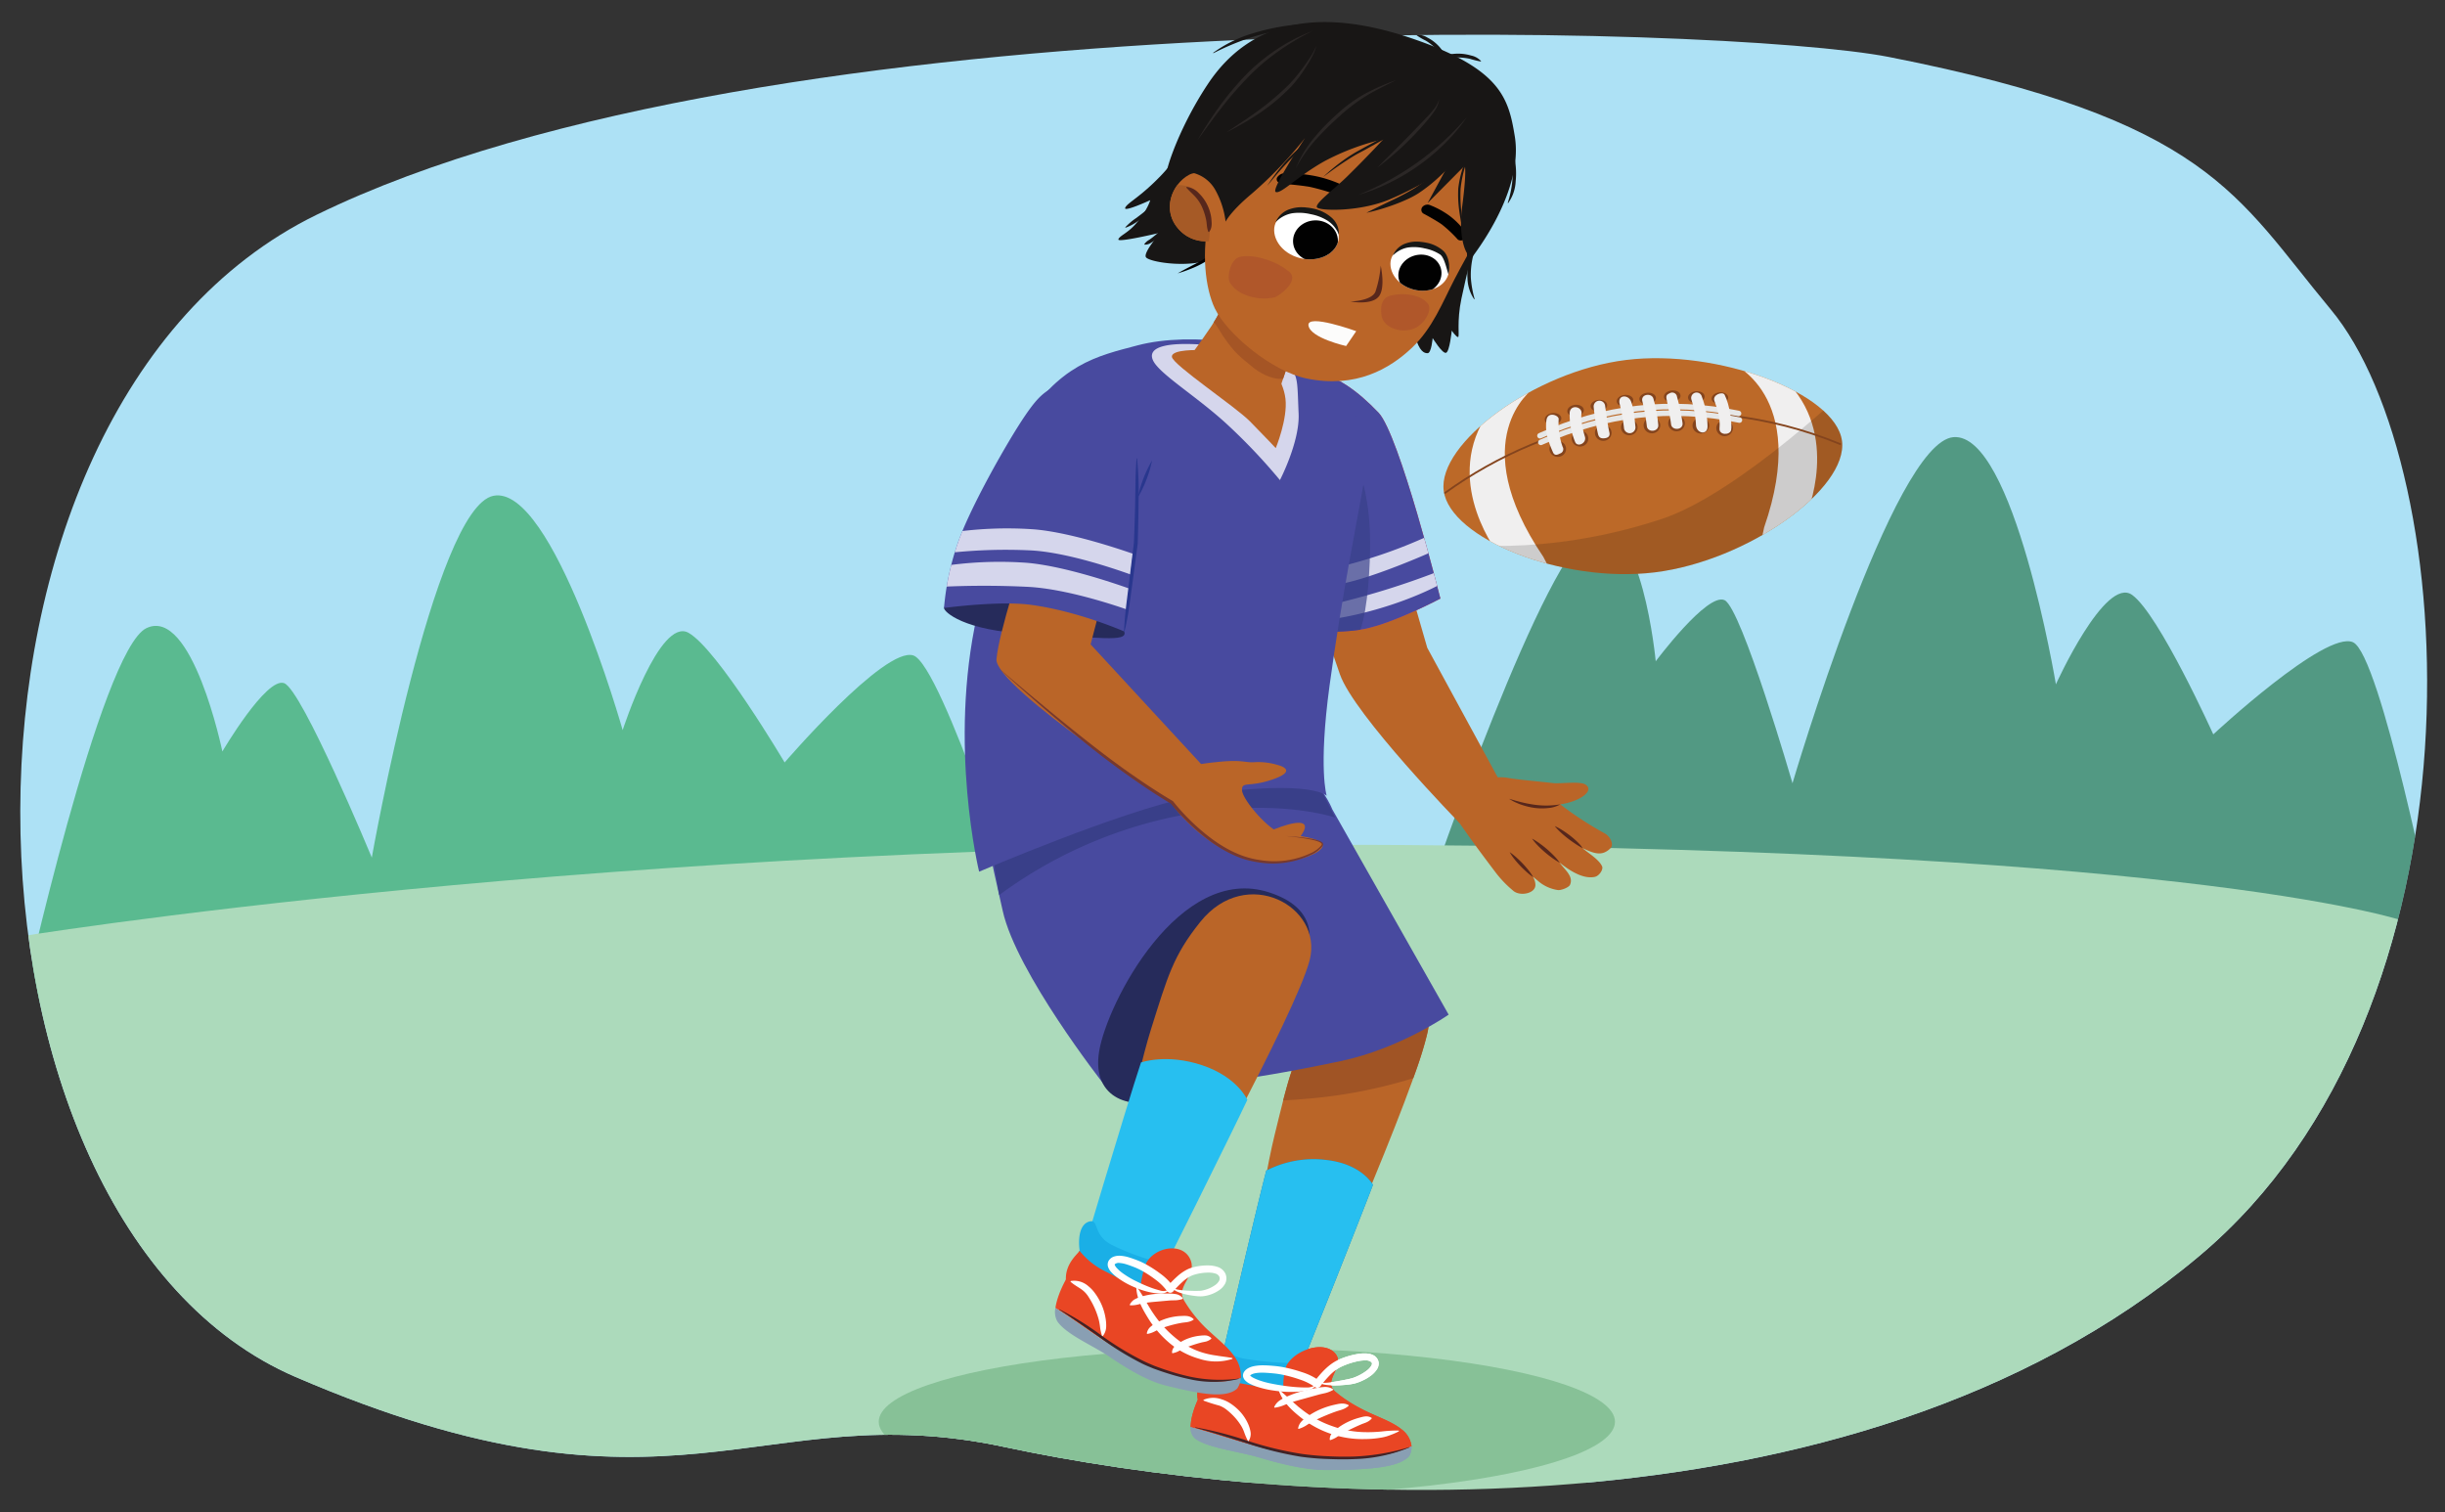
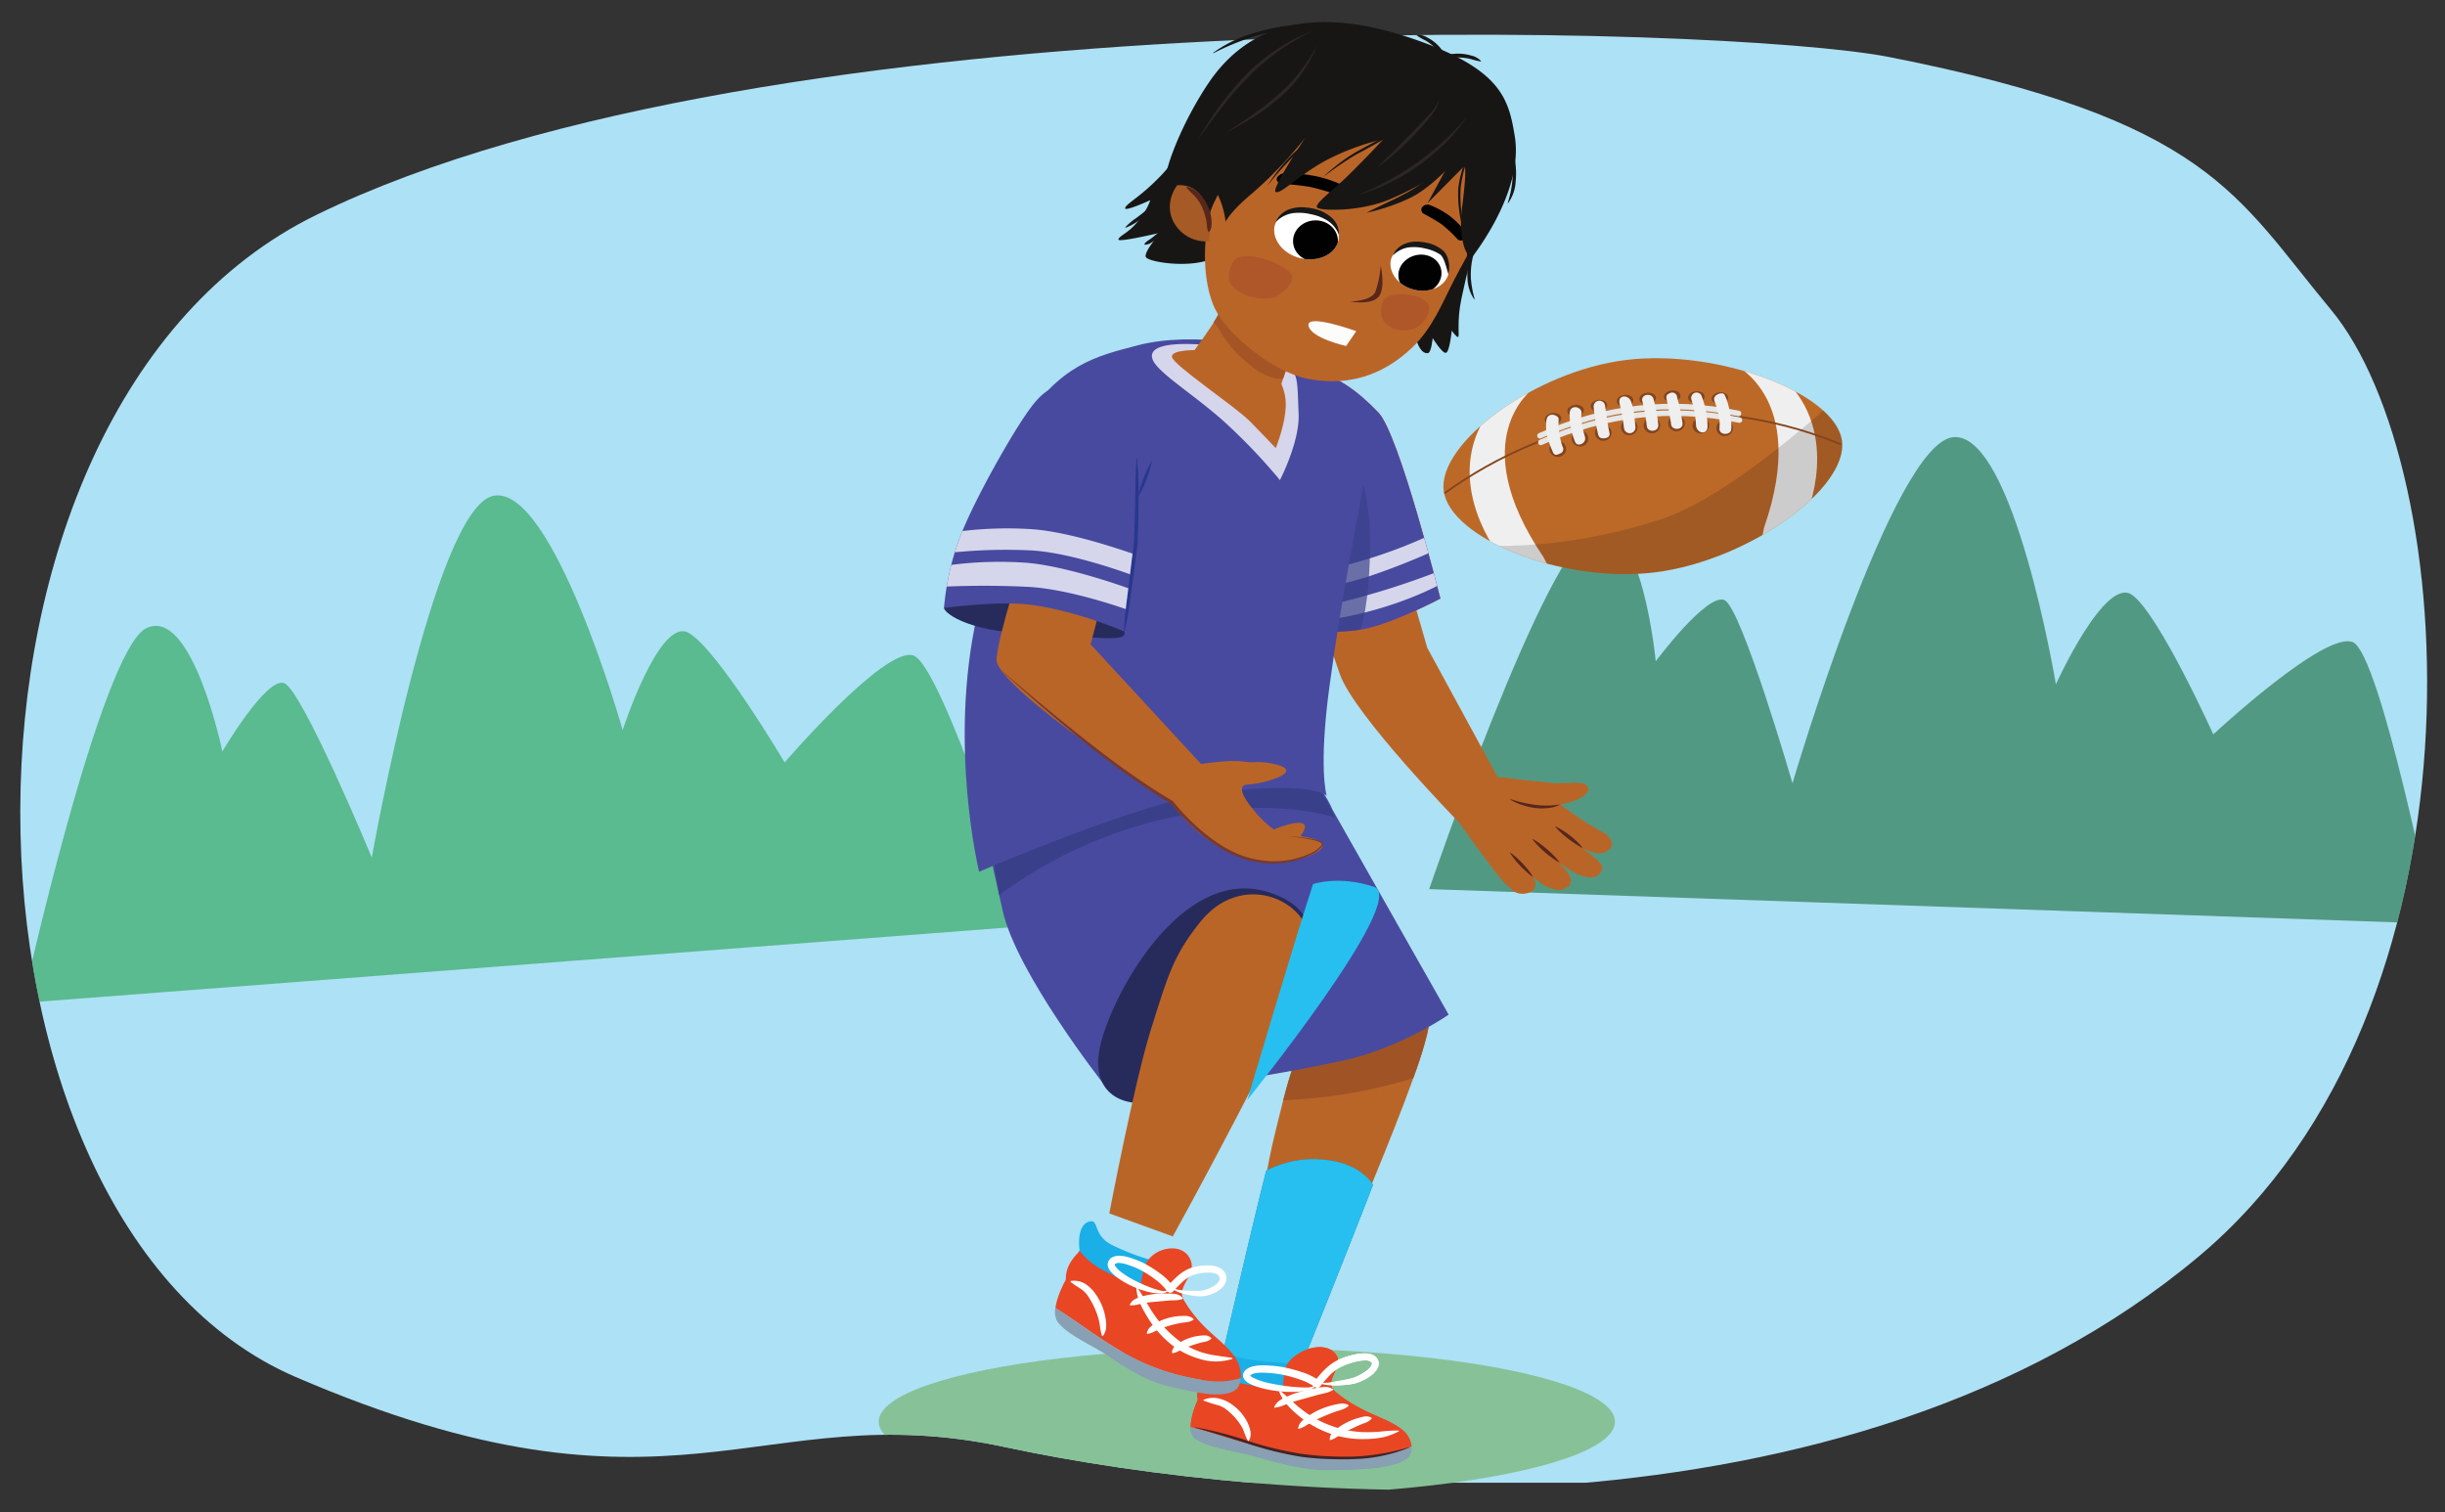
<svg xmlns="http://www.w3.org/2000/svg" width="760" height="470" viewBox="0 0 760 470">
  <rect x="0" y="0" width="760" height="470" fill="#333333" stroke="none" />
  <defs>
    <clipPath id="a">
      <path d="M312.068,449.736c-76.284-16.327-102.492,28.945-220.186-21.728-112.488-48.433-117.9-300.481,6.539-361.253C239-1.9,537.428,7.93,587.175,17.716c99.712,19.616,107.869,43.135,137.308,78.462C765.349,145.217,775.3,313.4,683.618,390.411,574.642,481.951,397.312,467.98,312.068,449.736Z" fill="none" />
    </clipPath>
    <clipPath id="b">
      <path d="M407.258,115.053c8.181,1.583,14.771,6.471,21.226,13.206s19.239,57.791,19.239,57.791-14.264,7.595-23.7,9.476-27.773.221-27.773.221-6.967-45.06-5.638-58.61S399.077,113.469,407.258,115.053Z" fill="#484a9f" />
    </clipPath>
    <clipPath id="c">
      <path d="M409.211,66.074c-6.328-1.428-10.546-.373-12.384,2.615-2.116,3.437.177,9.229,6.4,11.287,5.132,1.7,10.673-.079,12.409-4.038S414.529,67.274,409.211,66.074Z" fill="#fff" />
    </clipPath>
    <clipPath id="d">
      <path d="M444.184,76.936c-5.727-1.323-9.564-.351-11.261,2.408-1.953,3.173.07,8.525,5.7,10.43,4.639,1.571,9.684-.066,11.3-3.722S449,78.048,444.184,76.936Z" fill="#fff" />
    </clipPath>
    <clipPath id="e">
      <path d="M572.552,137.025c1.994,14.9-29.3,37.316-58.154,40.88s-63.659-10.578-65.632-25.318,28.193-37.176,56.639-40.689S570.558,122.128,572.552,137.025Z" fill="none" />
    </clipPath>
    <clipPath id="f">
      <path d="M318.653,129.174c-5.455,7.984-17.581,29.377-21.178,40.353a83.292,83.292,0,0,0-4.042,19.457s17.057-2.342,27.134-.963c14.745,2.017,28.88,8.263,28.88,8.263s1.481-14.274,4.806-41.423c1.573-12.845.074-33.129-13.175-35.135S324.107,121.191,318.653,129.174Z" fill="none" />
    </clipPath>
  </defs>
  <g style="isolation:isolate">
    <g clip-path="url(#a)">
      <polygon points="749.098 460.888 2.999 460.888 2.999 -4.674 764.259 -4.674 749.098 460.888" fill="#ade1f5" />
      <path d="M444.252,276.369S480.52,170.063,495.433,164.84s19.229,40.71,19.229,40.71,16.083-21.544,21.409-18.993,21.105,56.906,21.105,56.906,31.2-105.945,50-107.58,31.875,76.828,31.875,76.828,15.315-33.831,23.7-27.789,25.223,43.347,25.223,43.347,34.9-32.5,43.432-28.635S756.6,287.106,756.6,287.106Z" fill="#2d7c55" opacity="0.71" />
      <path d="M6.978,311.75s24.29-109.665,38.534-116.5,23.613,38.334,23.613,38.334,13.6-23.19,19.177-21.244,27.268,54.224,27.268,54.224,19.3-108.746,37.8-112.45,40.176,72.832,40.176,72.832,11.48-35.317,20.484-30.24,29.861,40.292,29.861,40.292,31.089-36.158,40-33.262,34.711,84.15,34.711,84.15Z" fill="#39aa67" opacity="0.71" />
-       <path d="M2.988,476.705v-185.1S186.77,261.03,436.933,262.668s311.606,24.024,311.606,24.024V481.619Z" fill="#acdabb" />
      <ellipse cx="387.571" cy="441.923" rx="114.424" ry="22.885" fill="#87c197" />
    </g>
    <path d="M435.427,172.891l8.223,28.471,22.9,42.1-12.921,12.315s-32.652-33.484-37.122-46.141-10.534-32.977-10.534-32.977Z" fill="#ba6528" />
    <path d="M409.739,315.989c-7.852,12.442-9.2,19.175-13.564,36.9S386.1,413.123,386.1,413.123l19.8,2.861s34.487-77.858,37.927-95.507S423,294.976,409.739,315.989Z" fill="#ba6528" />
    <path d="M426.76,368.308c-3.68,9.817-24.3,61.657-27.456,68.789-10.85,4.692-22.689-1.472-22.689-1.472s13.153-57.077,16.99-71.745a32.119,32.119,0,0,1,18.76-3.3C423.434,361.871,426.76,368.308,426.76,368.308Z" fill="#277da0" />
    <path d="M400.8,451.855c-10.878-1.884-20.425-5.555-30.694-8.267-.017-4.65,3.364-12.148,7.1-15.963,0,0,7.566,7.337,23.609,7.955-.936-2.037-1.286-4.23.153-6.326s5.358-3.715,7.882-2.746a5.825,5.825,0,0,1,2.485,2.2c3.412,4.36,8.62,7.821,14.544,10.531,3.419,1.563,7.137,2.921,9.8,5.064a7.613,7.613,0,0,1,3.077,5.259c-5.991,2.815-11.658,3.308-19.1,3.539A93.972,93.972,0,0,1,400.8,451.855Z" fill="#e94624" />
    <path d="M438,452.672c-3.384,3.554-12.292,4.153-25.34,4.267-7.119.063-15.311-2.139-21.411-3.946-6.159-1.825-16-2.924-19.819-5.892a4.287,4.287,0,0,1-1.33-3.513c10.269,2.712,19.816,6.383,30.694,8.267a93.972,93.972,0,0,0,18.854,1.243c7.444-.231,13.111-.724,19.1-3.539A5.381,5.381,0,0,1,438,452.672Z" fill="#899fb3" />
    <path d="M371.536,443.654a113.836,113.836,0,0,1,16.491,4.271A106.873,106.873,0,0,0,404.49,451.9a80.485,80.485,0,0,0,8.428.757c2.826.14,5.652.182,8.471.064a68.55,68.55,0,0,0,16.646-2.893.056.056,0,0,1,.038.105,48.177,48.177,0,0,1-16.646,3.589c-2.85.139-5.705.116-8.546-.006a81.379,81.379,0,0,1-8.523-.707,106.861,106.861,0,0,1-16.57-4.113c-5.417-1.717-10.807-3.4-16.275-4.933a.056.056,0,0,1,.023-.109Z" fill="#412326" />
    <path d="M375.7,426.082c-.262-.521-2.48-6.727,2.038-8.6,3.276-1.356,1.69,3.573,9.1,4.857a99.788,99.788,0,0,0,14.463,1.328c-1.218,4.054-2.343,8.749-2.343,8.749a64.468,64.468,0,0,1-13.8-1c-3.337-.609-8.639-2.038-9.851-4.194C375.336,427.165,375.719,426.114,375.7,426.082Z" fill="#1aafe6" />
    <path d="M398.963,432.419a21.115,21.115,0,0,1,.792-7.682c2.325-4.929,11.386-8.158,15.089-4.247s-3.507,8.215-.136,11.757l-22.644,12.731s-17.848-1.862-19.718-9.9c-1.041-4.481,3.05-8.009,3.35-8.862a25.394,25.394,0,0,0,9.375,3.673C392.591,431.262,398.963,432.419,398.963,432.419Z" fill="#e94624" />
    <path d="M397.778,432.17c1.385,1.13,2.633,2.284,3.9,3.417.62.578,1.279,1.115,1.9,1.689.671.517,1.326,1.054,2.006,1.554a32.55,32.55,0,0,0,8.937,4.6,31.043,31.043,0,0,0,9.879,1.735,42.7,42.7,0,0,0,5.072-.208,42.153,42.153,0,0,1,5.21-.294h.016a.15.15,0,0,1,.063.282,20.9,20.9,0,0,1-2.452,1.077,13.622,13.622,0,0,1-2.568.766,29.533,29.533,0,0,1-5.344.52,30.136,30.136,0,0,1-10.653-1.6,31.227,31.227,0,0,1-9.462-5.148c-2.785-2.221-5.513-4.754-6.755-8.231a.151.151,0,0,1,.237-.167Z" fill="#fff" />
    <path d="M374.173,435.083a7.69,7.69,0,0,1,5.48-.15,10.552,10.552,0,0,1,2.638,1.2,15.915,15.915,0,0,1,2.212,1.7,14.155,14.155,0,0,1,3.326,4.483,10.485,10.485,0,0,1,.881,2.711,4.088,4.088,0,0,1-.543,2.824.169.169,0,0,1-.234.048.161.161,0,0,1-.057-.062l0,0a20.234,20.234,0,0,1-1.034-2.351,11.23,11.23,0,0,0-.963-2.157,18.286,18.286,0,0,0-3.016-3.746A21.815,21.815,0,0,0,381.025,438a8.334,8.334,0,0,0-2.03-1.093,48.09,48.09,0,0,1-4.822-1.53.161.161,0,0,1-.082-.212A.168.168,0,0,1,374.173,435.083Z" fill="#fff" />
    <path d="M408.8,430.945a4.849,4.849,0,0,1-2.737,1.3,23.42,23.42,0,0,1-2.94.364,32.872,32.872,0,0,1-5.895-.2c-.975-.118-1.946-.257-2.909-.438a29.424,29.424,0,0,1-2.917-.718,17.26,17.26,0,0,1-2.875-1.114,5.539,5.539,0,0,1-1.462-1.032,2.485,2.485,0,0,1-.639-1.1,2.019,2.019,0,0,1,.235-1.5,2.977,2.977,0,0,1,.75-.841,4.532,4.532,0,0,1,.82-.509,6.857,6.857,0,0,1,1.644-.53,15.153,15.153,0,0,1,3.119-.231c1.014.014,1.991.1,2.96.177a29.912,29.912,0,0,1,2.979.406,43.53,43.53,0,0,1,5.745,1.527,18.832,18.832,0,0,1,5.5,2.731l-1.653.2c2.106-2.642,4.577-5.648,8.157-7.04a24.841,24.841,0,0,1,5.2-1.506,12.4,12.4,0,0,1,2.819-.189,5.059,5.059,0,0,1,.755.085,3.414,3.414,0,0,1,.782.189l.4.133c.134.066.27.146.4.222a3.851,3.851,0,0,1,.392.248c.121.113.24.232.355.353a2.929,2.929,0,0,1,.777,1.83,3.453,3.453,0,0,1-.5,1.771,7.608,7.608,0,0,1-2.061,2.154,13.655,13.655,0,0,1-2.377,1.4,14.151,14.151,0,0,1-2.574.958,18.418,18.418,0,0,1-2.67.41c-.872.075-1.74.149-2.615.169a22.085,22.085,0,0,1-2.634-.047,12.069,12.069,0,0,1-1.325-.163,2.251,2.251,0,0,1-1.3-.571.143.143,0,0,1,0-.2.145.145,0,0,1,.178-.016l.041.027a2.341,2.341,0,0,0,1.131.166,11.369,11.369,0,0,0,1.255-.09q1.259-.159,2.519-.378c.838-.153,1.678-.292,2.51-.467a21.65,21.65,0,0,0,2.4-.57,15.469,15.469,0,0,0,4.24-2.243,5.7,5.7,0,0,0,1.474-1.559c.305-.567.261-.84-.035-1.15a2.537,2.537,0,0,0-1.636-.5,10.292,10.292,0,0,0-2.319.209,23.217,23.217,0,0,0-4.679,1.451c-.37.165-.74.329-1.084.511a9.336,9.336,0,0,0-.983.6,15.387,15.387,0,0,0-1.848,1.521,36.832,36.832,0,0,0-3.278,3.78,1.189,1.189,0,0,1-1.638.216l-.014-.011a17.978,17.978,0,0,0-4.827-2.374,41.127,41.127,0,0,0-5.414-1.484,27.258,27.258,0,0,0-2.746-.395c-.951-.087-1.9-.166-2.81-.2a13.029,13.029,0,0,0-2.643.136,4.7,4.7,0,0,0-1.109.325,2.327,2.327,0,0,0-.413.24.974.974,0,0,0-.223.214c-.02.042.011-.067-.012-.115s.012.036.1.128a3.537,3.537,0,0,0,.888.629,15.328,15.328,0,0,0,2.494,1.016,27.262,27.262,0,0,0,2.683.717c.93.184,1.86.368,2.794.52,1.868.3,3.742.554,5.629.681.94.065,1.9.1,2.835.1a5.08,5.08,0,0,0,2.645-.563l.006,0a.147.147,0,0,1,.2.048A.149.149,0,0,1,408.8,430.945Z" fill="#fff" />
    <path d="M426.331,440.973c-1.034,1.15-2.139,1.3-3.248,1.786-1.094.461-2.171.964-3.234,1.483s-2.117,1.049-3.115,1.646c-.5.294-.96.644-1.438.947a8.948,8.948,0,0,1-1.715.781l-.018.006a.178.178,0,0,1-.223-.112.211.211,0,0,1-.009-.049,3.028,3.028,0,0,1,.715-1.993,8.8,8.8,0,0,1,1.464-1.34,18.659,18.659,0,0,1,3.279-2.054,20.683,20.683,0,0,1,3.59-1.361c1.223-.311,2.5-.824,3.911-.031a.184.184,0,0,1,.07.251.124.124,0,0,1-.023.032Z" fill="#fff" />
    <path d="M419.153,437.02c-1.3,1.138-2.639,1.276-3.977,1.762-1.323.467-2.627.986-3.907,1.544a41.632,41.632,0,0,0-3.751,1.824c-.611.327-1.164.731-1.752,1.083a9.657,9.657,0,0,1-2.029.9l-.011,0a.169.169,0,0,1-.211-.114.175.175,0,0,1-.006-.075,4.089,4.089,0,0,1,1.078-2.14,5.916,5.916,0,0,1,.858-.775c.3-.242.6-.472.918-.686a22.15,22.15,0,0,1,3.942-2.229,24.571,24.571,0,0,1,4.274-1.412c1.451-.31,2.957-.793,4.543.026a.177.177,0,0,1,.076.237.185.185,0,0,1-.04.051Z" fill="#fff" />
    <path d="M414.292,432.088a9.078,9.078,0,0,1-2.263.912c-.741.18-1.5.32-2.246.531l-4.556,1.269c-1.51.416-3.009.823-4.46,1.331-.729.247-1.418.569-2.134.835a10.935,10.935,0,0,1-2.366.586.169.169,0,0,1-.191-.143.172.172,0,0,1,.012-.09,4.831,4.831,0,0,1,1.667-1.985,14.485,14.485,0,0,1,2.2-1.189,30.218,30.218,0,0,1,4.63-1.672c1.578-.418,3.1-.778,4.735-1.057a18.226,18.226,0,0,1,2.468-.3,4.43,4.43,0,0,1,2.515.68.173.173,0,0,1,.047.238A.191.191,0,0,1,414.292,432.088Z" fill="#fff" />
    <path d="M426.76,368.308c-3.68,9.817-24.3,61.657-27.456,68.789-10.85,4.692-22.689-1.472-22.689-1.472s13.153-57.077,16.99-71.745a32.119,32.119,0,0,1,18.76-3.3C423.434,361.871,426.76,368.308,426.76,368.308Z" fill="#27bff0" />
    <path d="M400.8,451.855c-10.878-1.884-20.425-5.555-30.694-8.267-.017-4.65,3.364-12.148,7.1-15.963,0,0,7.566,7.337,23.609,7.955-.936-2.037-1.286-4.23.153-6.326s5.358-3.715,7.882-2.746a5.825,5.825,0,0,1,2.485,2.2c3.412,4.36,8.62,7.821,14.544,10.531,3.419,1.563,7.137,2.921,9.8,5.064a7.613,7.613,0,0,1,3.077,5.259c-5.991,2.815-11.658,3.308-19.1,3.539A93.972,93.972,0,0,1,400.8,451.855Z" fill="#e94624" />
    <path d="M438,452.672c-3.384,3.554-12.292,4.153-25.34,4.267-7.119.063-15.311-2.139-21.411-3.946-6.159-1.825-16-2.924-19.819-5.892a4.287,4.287,0,0,1-1.33-3.513c10.269,2.712,19.816,6.383,30.694,8.267a93.972,93.972,0,0,0,18.854,1.243c7.444-.231,13.111-.724,19.1-3.539A5.381,5.381,0,0,1,438,452.672Z" fill="#899fb3" />
    <path d="M371.536,443.654a113.836,113.836,0,0,1,16.491,4.271A106.873,106.873,0,0,0,404.49,451.9a80.485,80.485,0,0,0,8.428.757c2.826.14,5.652.182,8.471.064a68.55,68.55,0,0,0,16.646-2.893.056.056,0,0,1,.038.105,48.177,48.177,0,0,1-16.646,3.589c-2.85.139-5.705.116-8.546-.006a81.379,81.379,0,0,1-8.523-.707,106.861,106.861,0,0,1-16.57-4.113c-5.417-1.717-10.807-3.4-16.275-4.933a.056.056,0,0,1,.023-.109Z" fill="#412326" />
    <path d="M375.7,426.082c-.262-.521-2.48-6.727,2.038-8.6,3.276-1.356,1.69,3.573,9.1,4.857a99.788,99.788,0,0,0,14.463,1.328c-1.218,4.054-2.343,8.749-2.343,8.749a64.468,64.468,0,0,1-13.8-1c-3.337-.609-8.639-2.038-9.851-4.194C375.336,427.165,375.719,426.114,375.7,426.082Z" fill="#1aafe6" />
    <path d="M398.963,432.419a21.115,21.115,0,0,1,.792-7.682c2.325-4.929,11.386-8.158,15.089-4.247s-3.507,8.215-.136,11.757l-22.644,12.731s-17.848-1.862-19.718-9.9c-1.041-4.481,3.05-8.009,3.35-8.862a25.394,25.394,0,0,0,9.375,3.673C392.591,431.262,398.963,432.419,398.963,432.419Z" fill="#e94624" />
    <path d="M397.778,432.17c1.385,1.13,2.633,2.284,3.9,3.417.62.578,1.279,1.115,1.9,1.689.671.517,1.326,1.054,2.006,1.554a32.55,32.55,0,0,0,8.937,4.6,31.043,31.043,0,0,0,9.879,1.735,42.7,42.7,0,0,0,5.072-.208,42.153,42.153,0,0,1,5.21-.294h.016a.15.15,0,0,1,.063.282,20.9,20.9,0,0,1-2.452,1.077,13.622,13.622,0,0,1-2.568.766,29.533,29.533,0,0,1-5.344.52,30.136,30.136,0,0,1-10.653-1.6,31.227,31.227,0,0,1-9.462-5.148c-2.785-2.221-5.513-4.754-6.755-8.231a.151.151,0,0,1,.237-.167Z" fill="#fff" />
    <path d="M374.173,435.083a7.69,7.69,0,0,1,5.48-.15,10.552,10.552,0,0,1,2.638,1.2,15.915,15.915,0,0,1,2.212,1.7,14.155,14.155,0,0,1,3.326,4.483,10.485,10.485,0,0,1,.881,2.711,4.088,4.088,0,0,1-.543,2.824.169.169,0,0,1-.234.048.161.161,0,0,1-.057-.062l0,0a20.234,20.234,0,0,1-1.034-2.351,11.23,11.23,0,0,0-.963-2.157,18.286,18.286,0,0,0-3.016-3.746A21.815,21.815,0,0,0,381.025,438a8.334,8.334,0,0,0-2.03-1.093,48.09,48.09,0,0,1-4.822-1.53.161.161,0,0,1-.082-.212A.168.168,0,0,1,374.173,435.083Z" fill="#fff" />
    <path d="M408.8,430.945a4.849,4.849,0,0,1-2.737,1.3,23.42,23.42,0,0,1-2.94.364,32.872,32.872,0,0,1-5.895-.2c-.975-.118-1.946-.257-2.909-.438a29.424,29.424,0,0,1-2.917-.718,17.26,17.26,0,0,1-2.875-1.114,5.539,5.539,0,0,1-1.462-1.032,2.485,2.485,0,0,1-.639-1.1,2.019,2.019,0,0,1,.235-1.5,2.977,2.977,0,0,1,.75-.841,4.532,4.532,0,0,1,.82-.509,6.857,6.857,0,0,1,1.644-.53,15.153,15.153,0,0,1,3.119-.231c1.014.014,1.991.1,2.96.177a29.912,29.912,0,0,1,2.979.406,43.53,43.53,0,0,1,5.745,1.527,18.832,18.832,0,0,1,5.5,2.731l-1.653.2c2.106-2.642,4.577-5.648,8.157-7.04a24.841,24.841,0,0,1,5.2-1.506,12.4,12.4,0,0,1,2.819-.189,5.059,5.059,0,0,1,.755.085,3.414,3.414,0,0,1,.782.189l.4.133c.134.066.27.146.4.222a3.851,3.851,0,0,1,.392.248c.121.113.24.232.355.353a2.929,2.929,0,0,1,.777,1.83,3.453,3.453,0,0,1-.5,1.771,7.608,7.608,0,0,1-2.061,2.154,13.655,13.655,0,0,1-2.377,1.4,14.151,14.151,0,0,1-2.574.958,18.418,18.418,0,0,1-2.67.41c-.872.075-1.74.149-2.615.169a22.085,22.085,0,0,1-2.634-.047,12.069,12.069,0,0,1-1.325-.163,2.251,2.251,0,0,1-1.3-.571.143.143,0,0,1,0-.2.145.145,0,0,1,.178-.016l.041.027a2.341,2.341,0,0,0,1.131.166,11.369,11.369,0,0,0,1.255-.09q1.259-.159,2.519-.378c.838-.153,1.678-.292,2.51-.467a21.65,21.65,0,0,0,2.4-.57,15.469,15.469,0,0,0,4.24-2.243,5.7,5.7,0,0,0,1.474-1.559c.305-.567.261-.84-.035-1.15a2.537,2.537,0,0,0-1.636-.5,10.292,10.292,0,0,0-2.319.209,23.217,23.217,0,0,0-4.679,1.451c-.37.165-.74.329-1.084.511a9.336,9.336,0,0,0-.983.6,15.387,15.387,0,0,0-1.848,1.521,36.832,36.832,0,0,0-3.278,3.78,1.189,1.189,0,0,1-1.638.216l-.014-.011a17.978,17.978,0,0,0-4.827-2.374,41.127,41.127,0,0,0-5.414-1.484,27.258,27.258,0,0,0-2.746-.395c-.951-.087-1.9-.166-2.81-.2a13.029,13.029,0,0,0-2.643.136,4.7,4.7,0,0,0-1.109.325,2.327,2.327,0,0,0-.413.24.974.974,0,0,0-.223.214c-.02.042.011-.067-.012-.115s.012.036.1.128a3.537,3.537,0,0,0,.888.629,15.328,15.328,0,0,0,2.494,1.016,27.262,27.262,0,0,0,2.683.717c.93.184,1.86.368,2.794.52,1.868.3,3.742.554,5.629.681.94.065,1.9.1,2.835.1a5.08,5.08,0,0,0,2.645-.563l.006,0a.147.147,0,0,1,.2.048A.149.149,0,0,1,408.8,430.945Z" fill="#fff" />
    <path d="M426.331,440.973c-1.034,1.15-2.139,1.3-3.248,1.786-1.094.461-2.171.964-3.234,1.483s-2.117,1.049-3.115,1.646c-.5.294-.96.644-1.438.947a8.948,8.948,0,0,1-1.715.781l-.018.006a.178.178,0,0,1-.223-.112.211.211,0,0,1-.009-.049,3.028,3.028,0,0,1,.715-1.993,8.8,8.8,0,0,1,1.464-1.34,18.659,18.659,0,0,1,3.279-2.054,20.683,20.683,0,0,1,3.59-1.361c1.223-.311,2.5-.824,3.911-.031a.184.184,0,0,1,.07.251.124.124,0,0,1-.023.032Z" fill="#fff" />
    <path d="M419.153,437.02c-1.3,1.138-2.639,1.276-3.977,1.762-1.323.467-2.627.986-3.907,1.544a41.632,41.632,0,0,0-3.751,1.824c-.611.327-1.164.731-1.752,1.083a9.657,9.657,0,0,1-2.029.9l-.011,0a.169.169,0,0,1-.211-.114.175.175,0,0,1-.006-.075,4.089,4.089,0,0,1,1.078-2.14,5.916,5.916,0,0,1,.858-.775c.3-.242.6-.472.918-.686a22.15,22.15,0,0,1,3.942-2.229,24.571,24.571,0,0,1,4.274-1.412c1.451-.31,2.957-.793,4.543.026a.177.177,0,0,1,.076.237.185.185,0,0,1-.04.051Z" fill="#fff" />
    <path d="M414.292,432.088a9.078,9.078,0,0,1-2.263.912c-.741.18-1.5.32-2.246.531l-4.556,1.269c-1.51.416-3.009.823-4.46,1.331-.729.247-1.418.569-2.134.835a10.935,10.935,0,0,1-2.366.586.169.169,0,0,1-.191-.143.172.172,0,0,1,.012-.09,4.831,4.831,0,0,1,1.667-1.985,14.485,14.485,0,0,1,2.2-1.189,30.218,30.218,0,0,1,4.63-1.672c1.578-.418,3.1-.778,4.735-1.057a18.226,18.226,0,0,1,2.468-.3,4.43,4.43,0,0,1,2.515.68.173.173,0,0,1,.047.238A.191.191,0,0,1,414.292,432.088Z" fill="#fff" />
    <path d="M405.418,341.6a154.293,154.293,0,0,0,33.31-6.289c.194-.062.386-.133.58-.2a117.5,117.5,0,0,0,4.515-14.636c3.441-17.648-20.823-25.5-34.084-4.488-6.017,9.534-8.218,15.721-10.879,26.066C401.049,341.937,403.236,341.793,405.418,341.6Z" fill="#a05425" />
    <path d="M414.116,251.54l36.18,63.845s-15.068,10.555-33.557,14.447-28.808,5.3-28.808,5.3l-36.819-79.137s9.935-23.156,32.67-23.765S414.116,251.54,414.116,251.54Z" fill="#484a9f" />
    <path d="M309.814,246.21c-4.449,12.7-2.36,17.783,1.88,36.946S342.859,336.7,342.859,336.7L404.6,284.149l-21.581-36.2s-20.161-26.764-41.629-23.413S314.263,233.515,309.814,246.21Z" fill="#484a9f" />
    <path d="M341.645,326.862c2.431-15.051,24.978-58.6,52.915-49.456s.848,36.888-1.72,40.488c-10.1,14.149-16.96,18.107-30.725,23.5C352.247,345.267,339.214,341.912,341.645,326.862Z" fill="#262b5b" />
    <path d="M373.106,286.544c-8.464,10.555-10.138,16.9-15.346,33.432s-12.943,57.2-12.943,57.2l19.731,7.15s38.268-69.252,42.55-85.906S387.4,268.718,373.106,286.544Z" fill="#ba6528" />
-     <path d="M387.727,341.867c-4.155,8.878-27.279,55.5-30.785,61.845-11.109,2.255-22.7-6.413-22.7-6.413s15.882-53.419,20.421-67.048c0,0,7.934-2.839,18.981.851S387.727,341.867,387.727,341.867Z" fill="#27bff0" />
+     <path d="M387.727,341.867s15.882-53.419,20.421-67.048c0,0,7.934-2.839,18.981.851S387.727,341.867,387.727,341.867Z" fill="#27bff0" />
    <path d="M352.951,422.449c-8.984-4.482-16.552-10.625-24.887-15.879.718-5.1,4.783-12.561,8.575-15.909,0,0,5.3,9.719,18.891,13.963-.478-2.44-.431-4.921,1.126-6.9s5.157-2.879,7.159-1.256a6.746,6.746,0,0,1,1.773,2.959A42.037,42.037,0,0,0,376.34,414.2c2.67,2.473,5.629,4.786,7.56,7.726a10.261,10.261,0,0,1,1.8,6.445c-5.556,1.753-10.468,1.032-16.855-.369A68.6,68.6,0,0,1,352.951,422.449Z" fill="#e94624" />
    <path d="M384.568,431.615c-3.447,3.14-11.142,1.817-22.293-.958-6.084-1.514-12.726-5.747-17.647-9.083-4.968-3.367-13.188-6.759-15.982-10.859a5.98,5.98,0,0,1-.582-4.145c8.335,5.254,15.9,11.4,24.887,15.879A68.6,68.6,0,0,0,368.843,428c6.387,1.4,11.3,2.122,16.855.369A6.827,6.827,0,0,1,384.568,431.615Z" fill="#899fb3" />
-     <path d="M329.284,406.969a91.935,91.935,0,0,1,13.069,8.129,91.8,91.8,0,0,0,13.065,7.938c1.137.568,2.313,1.049,3.484,1.541,1.192.436,2.379.883,3.6,1.274a69.946,69.946,0,0,0,7.358,2.057,44.711,44.711,0,0,0,15.179.6.056.056,0,0,1,.063.048.057.057,0,0,1-.042.062,33.629,33.629,0,0,1-15.364.07,70.644,70.644,0,0,1-7.46-2.024c-1.223-.381-2.439-.828-3.657-1.264-1.2-.491-2.4-.972-3.557-1.541a91.575,91.575,0,0,1-13.131-8.1c-4.187-2.971-8.364-5.889-12.661-8.692a.058.058,0,0,1-.017-.078A.056.056,0,0,1,329.284,406.969Z" fill="#412326" />
    <path d="M335.6,388.635c-.142-.629-1.057-7.921,3.092-8.965,3.009-.757.88,4.291,7,7.344a73.388,73.388,0,0,0,12.132,4.67c-1.678,4.171-3.377,9.064-3.377,9.064a46.854,46.854,0,0,1-11.613-4.165c-2.752-1.409-7.05-4.153-7.745-6.784C335.114,389.741,335.606,388.675,335.6,388.635Z" fill="#1aafe6" />
    <path d="M354.446,400.748a28.735,28.735,0,0,1,1.885-8.24c2.76-4.882,11-6.406,13.543-1.3s-4.286,8.22-1.967,12.85l-21.325,8.914s-14.935-6.007-15.264-15.229c-.184-5.14,3.862-8.1,4.252-8.964a22.868,22.868,0,0,0,7.421,6.108C349.191,398.065,354.446,400.748,354.446,400.748Z" fill="#e94624" />
    <path d="M353.5,400.227c2,2.767,3.336,5.691,5.212,8.358a34.472,34.472,0,0,0,6.464,7.109,23.72,23.72,0,0,0,3.917,2.707,23.424,23.424,0,0,0,4.348,1.919,26.367,26.367,0,0,0,4.667,1.035c1.588.286,3.2.418,4.891.76h0a.15.15,0,0,1,.119.178.154.154,0,0,1-.1.113,16.515,16.515,0,0,1-10.2-.034,24.9,24.9,0,0,1-9.18-4.816,32.428,32.428,0,0,1-6.737-7.777c-1.781-2.891-3.511-5.938-3.687-9.465a.151.151,0,0,1,.273-.1Z" fill="#fff" />
    <path d="M332.889,398.176a6.632,6.632,0,0,1,5.425,1.627,10.942,10.942,0,0,1,2.026,2.148,18,18,0,0,1,1.5,2.393,17.5,17.5,0,0,1,1.8,5.348,12.821,12.821,0,0,1,.2,2.844,4.95,4.95,0,0,1-1.009,2.713.167.167,0,0,1-.234.024.181.181,0,0,1-.054-.081,15.032,15.032,0,0,1-.592-2.606,19.965,19.965,0,0,0-.434-2.457,24.71,24.71,0,0,0-3.069-6.862,8.33,8.33,0,0,0-1.495-1.851c-1.172-1.071-2.649-1.668-4.131-2.956a.162.162,0,0,1-.018-.23A.166.166,0,0,1,332.889,398.176Z" fill="#fff" />
    <path d="M363.1,401.3a3.6,3.6,0,0,1-2.72.767,17.38,17.38,0,0,1-2.732-.342,25.523,25.523,0,0,1-5.2-1.692,24.951,24.951,0,0,1-4.824-2.688,13.476,13.476,0,0,1-2.186-1.9,4.875,4.875,0,0,1-.923-1.425,2.406,2.406,0,0,1,.189-2.277,3.109,3.109,0,0,1,1.638-1.182,5.2,5.2,0,0,1,1.693-.235,11.556,11.556,0,0,1,2.918.519c.923.276,1.726.583,2.606.913a23.974,23.974,0,0,1,2.542,1.181,37.536,37.536,0,0,1,4.63,2.994,17.714,17.714,0,0,1,4.01,4.026l-1.859-.124a37.687,37.687,0,0,1,3.449-3.436,14.524,14.524,0,0,1,2.094-1.473,9.478,9.478,0,0,1,1.2-.6,11.934,11.934,0,0,1,1.249-.408,17.1,17.1,0,0,1,5.018-.568,9.08,9.08,0,0,1,2.644.48,4.043,4.043,0,0,1,2.357,2.04,3.607,3.607,0,0,1-.1,3.186,5.942,5.942,0,0,1-1.935,2.057,10.98,10.98,0,0,1-4.8,1.787,7.558,7.558,0,0,1-1.318.046c-.417-.024-.819-.056-1.219-.109-.8-.1-1.593-.211-2.38-.379a18.413,18.413,0,0,1-2.345-.618,7.8,7.8,0,0,1-1.14-.477,1.973,1.973,0,0,1-.972-.884.145.145,0,0,1,.25-.144l.019.024a1.828,1.828,0,0,0,.925.442,10.4,10.4,0,0,0,1.118.2c.761.094,1.532.153,2.305.191s1.548.066,2.319.063l1.139-.01a5.916,5.916,0,0,0,1.033-.125,10.351,10.351,0,0,0,3.9-1.655,3.977,3.977,0,0,0,1.258-1.352,1.484,1.484,0,0,0,.022-1.352,1.918,1.918,0,0,0-1.17-.891,7,7,0,0,0-1.992-.3,15.168,15.168,0,0,0-4.319.581,9.75,9.75,0,0,0-.991.331,7.2,7.2,0,0,0-.906.462,12.155,12.155,0,0,0-1.751,1.256,35.548,35.548,0,0,0-3.2,3.254,1.19,1.19,0,0,1-1.681.08,1.256,1.256,0,0,1-.165-.186l-.013-.018a16.764,16.764,0,0,0-3.5-3.49,35.084,35.084,0,0,0-4.3-2.831,21.73,21.73,0,0,0-2.284-1.085c-.781-.3-1.642-.629-2.419-.875a9.369,9.369,0,0,0-2.308-.477,1.848,1.848,0,0,0-1.456.4c-.029.035-.024.021-.027.053a.424.424,0,0,0,.042.215,2.848,2.848,0,0,0,.518.8,11.507,11.507,0,0,0,1.8,1.625,27.152,27.152,0,0,0,4.409,2.622,44.393,44.393,0,0,0,4.77,2.059c.814.29,1.645.548,2.483.76a3.5,3.5,0,0,0,2.415-.046l.006,0a.148.148,0,0,1,.17.237Z" fill="#fff" />
    <path d="M376.444,416.185a4.176,4.176,0,0,1-1.571.811c-.5.126-1.017.192-1.521.326-1.009.258-2.008.565-2.989.907a27.994,27.994,0,0,0-2.87,1.138c-.468.209-.881.49-1.323.716a7.074,7.074,0,0,1-1.619.536l-.018,0a.183.183,0,0,1-.217-.142.186.186,0,0,1,0-.033,2.634,2.634,0,0,1,.7-1.809,3.722,3.722,0,0,1,.679-.611,8.739,8.739,0,0,1,.735-.518,14.092,14.092,0,0,1,3.153-1.561,15.114,15.114,0,0,1,3.4-.759,10.93,10.93,0,0,1,1.757-.088,2.753,2.753,0,0,1,1.732.791.193.193,0,0,1,0,.273l-.015.013Z" fill="#fff" />
    <path d="M370.94,410.259c-1.349.839-2.494.717-3.724.945a34.293,34.293,0,0,0-3.574.825,27.671,27.671,0,0,0-3.437,1.191c-.558.232-1.066.541-1.61.8a7.621,7.621,0,0,1-1.9.6l-.011,0a.176.176,0,0,1-.2-.144.161.161,0,0,1,0-.058,3.449,3.449,0,0,1,1.039-1.909,9.241,9.241,0,0,1,1.7-1.191,16.372,16.372,0,0,1,3.757-1.6,17.581,17.581,0,0,1,4-.656c1.331-.041,2.778-.22,3.99.916a.182.182,0,0,1,.009.257.169.169,0,0,1-.036.03Z" fill="#fff" />
    <path d="M367.561,403.774a7.885,7.885,0,0,1-2.1.4c-.652.023-1.311.01-1.982.068l-4.095.366c-1.352.119-2.685.246-3.984.484-.652.116-1.272.313-1.912.454a9.056,9.056,0,0,1-2.132.2.174.174,0,0,1-.174-.175.2.2,0,0,1,.016-.073,3.851,3.851,0,0,1,1.607-1.675,10.735,10.735,0,0,1,2.079-.813,21.534,21.534,0,0,1,4.288-.807,39.041,39.041,0,0,1,4.269-.126,13.166,13.166,0,0,1,2.2.205,3.475,3.475,0,0,1,2,1.21.178.178,0,0,1-.032.249.188.188,0,0,1-.052.028Z" fill="#fff" />
    <path d="M407.258,115.053c8.181,1.583,14.771,6.471,21.226,13.206s19.239,57.791,19.239,57.791-14.264,7.595-23.7,9.476-27.773.221-27.773.221-6.967-45.06-5.638-58.61S399.077,113.469,407.258,115.053Z" fill="#ef4748" />
    <path d="M407.258,115.053c8.181,1.583,14.771,6.471,21.226,13.206s19.239,57.791,19.239,57.791-14.264,7.595-23.7,9.476-27.773.221-27.773.221-6.967-45.06-5.638-58.61S399.077,113.469,407.258,115.053Z" fill="#484a9f" />
    <g clip-path="url(#b)">
      <path d="M393.483,192.826c.476,0,11.737,1.981,28.234-1.828s26.647-9.752,26.647-9.752l-4.124-14.78a152.542,152.542,0,0,1-26.806,9.447c-15.227,3.809-25.379,2.438-25.379,2.438s-.317,5.638.159,5.485,15.068-.457,25.061-2.438,26.806-9.446,26.806-9.446l1.9,6.094a249.04,249.04,0,0,1-28.551,8.99c-14.117,3.352-24.268,1.371-24.268,1.371Z" fill="#d5d6ec" />
    </g>
    <path d="M425.88,168.288c-.416-47.52-33.939-44.7-35.267-31.151s5.638,58.61,5.638,58.61,16.894,1.527,26.593-.014C425.246,189.2,425.941,175.22,425.88,168.288Z" fill="#393f89" opacity="0.68" />
    <path d="M308.534,265.742,310.6,278.21a140.037,140.037,0,0,1,53.093-24.085c31.561-6.8,51.324,0,51.324,0l-6.785-13.317s-43.064-3.683-65.186,5.95S308.534,265.742,308.534,265.742Z" fill="#393f89" />
    <path d="M353.649,107.337c-12.688,3.345-24.592,5.788-36.685,25.713-7.99,13.164-7.7,33.307-13.24,58.14-9.027,40.436.625,79.754.625,79.754s44.208-18.913,65.35-23.073c17.017-3.348,37.839-4.226,42.685-.53,0,0-2.634-8.254.888-34.213,3.848-28.36,8.853-52.443,11.1-65.768s-1.33-19.088-17.112-32.307C397.294,106.707,370.285,102.951,353.649,107.337Z" fill="#484a9f" />
    <path d="M358.378,111.963c1.86,4.185,13.3,11.022,22.785,19.69A180.789,180.789,0,0,1,397.85,149.23s6.214-11.934,5.81-20.674-.079-12.057-2.677-13.854-7.772-5.613-23-7.213S356.519,107.778,358.378,111.963Z" fill="#d5d6ec" />
    <path d="M373.061,108.829s-9.043-.372-8.781,2.106,19.675,15.392,24.262,20.047,8.012,8.312,8.012,8.312,3.752-9.1,3.018-15.347-5.459-11.2-5.459-11.2Z" fill="#ba6528" />
    <path d="M383.207,87.655s-2.971,8.218-6.638,13.681-7.605,10.692-7.605,10.692,8,10.22,15.637,12.065,12.169-.285,12.169-.285l7.168-21.184Z" fill="#ba6528" />
    <path d="M380.168,104.452c3.8,5.595,5.41,6.474,9.233,9.685,1.455,1.222,5.677,4.054,9.437,3.56l5.1-15.073L383.024,88.615s-3.185,7.714-5.733,11.533c-.027.04-.024.106.027.121C377.8,100.413,379.911,104.073,380.168,104.452Z" fill="#a55525" />
    <path d="M372.347,36.181s-3.832,10.376-11.323,18.231c-6.6,6.923-10.546,8.562-11.255,10.144s7.765-2.336,7.765-2.336-.741,2.988-4.472,7.338c-2.5,2.91-5.094,3.725-5.429,4.846s13.074-2.081,13.074-2.081-5.28,6.014-4.537,7.572,13.461,3.6,20.461.559a110.21,110.21,0,0,0,13.229-6.988Z" fill="#181615" />
    <path d="M458.46,74.913s-2.681,10.7-4.195,17.915-.509,11.8-1.029,11.93-1.977-1.994-1.977-1.994-.646,6.571-1.78,6.907-4.155-4.579-4.155-4.579-.387,4.625-1.524,4.691-2.608-.595-3.9-5.184-2.581-11.662-2.581-11.662Z" fill="#181615" />
-     <path d="M381.293,75.234a35.255,35.255,0,0,1-3.166,3.312,28.314,28.314,0,0,1-3.6,2.88,28.551,28.551,0,0,1-4.145,2.029,40.116,40.116,0,0,1-4.321,1.514q1.995-1.135,4.016-2.171c1.328-.712,2.721-1.371,3.948-2.153,1.245-.8,2.433-1.74,3.638-2.651Q379.449,76.6,381.293,75.234Z" fill="#010101" />
    <path d="M465.1,57.29c-2.238,11.3-7.958,19.789-12.976,29.49-3.739,7.227-6.788,15.206-13.225,21.308-6.849,6.494-17.439,12.751-32.81,9.554-10.6-2.2-24.673-13.737-28.507-21.847-2.873-6.079-4.349-17.213-1.513-29.479,1.292-5.593,16.826-30.143,20.634-33.646s22.133-9.625,42.66-2.615S466.82,48.589,465.1,57.29Z" fill="#ba6528" />
    <path d="M453.393,74.605a1.611,1.611,0,0,0,1.9-.424,1.543,1.543,0,0,0-.045-2.411,23.512,23.512,0,0,0-4.8-4.785,26.54,26.54,0,0,0-5.735-3.143,2.111,2.111,0,0,0-2.552.457,1.39,1.39,0,0,0,.2,2.036s3.762,1.994,5.8,3.416a39.643,39.643,0,0,1,4.981,4.7A1.491,1.491,0,0,0,453.393,74.605Z" fill="#010101" />
    <path d="M416,60.633a2.135,2.135,0,0,0,2.091-1.105c.328-.794.429-1.65-1.311-2.225a37.775,37.775,0,0,0-8.345-2.652,46.463,46.463,0,0,0-8.629-.773,2.842,2.842,0,0,0-2.874,1.381c-.326.794.256,1.61,1.3,1.82,0,0,5.626.444,8.856,1a65.006,65.006,0,0,1,8.521,2.5A2.515,2.515,0,0,0,416,60.633Z" fill="#010101" />
    <path d="M384.991,79.983c3.687-1.287,11.21.826,15.289,4.139,4.379,2.87-2.862,8.008-4.075,8.3-4.752,1.139-11.278-.392-13.816-4.422C381.141,86.018,382.6,80.819,384.991,79.983Z" fill="#b0572a" />
    <path d="M431.073,92.378c2.217-1.307,9.594-1.694,12.645,1.852,1.7,1.741-.64,6.07-3.533,7.59-4.048,2.126-9.831.243-10.655-3.322C429.124,96.745,429,93.6,431.073,92.378Z" fill="#b0572a" />
    <path d="M429.177,82.584a34.136,34.136,0,0,1-1.639,8.085c-1.181,2.886-7.758,3.054-7.758,3.054s6.989,1.339,9.023-1.868C430.627,88.98,429.177,82.584,429.177,82.584Z" fill="#57271c" />
-     <path d="M379.4,60.048s-4.636-8.524-9.867-5.678-8.683,11.072-2.909,17.13,13.782,2.423,13.782,2.423Z" fill="#ba6528" />
    <path d="M365.931,57.574a9.416,9.416,0,0,1,3.134.3,7.824,7.824,0,0,1,2.556,1.237,8.493,8.493,0,0,1,2.073,2.278,13.937,13.937,0,0,1,1.6,3.346,16.763,16.763,0,0,1,.7,3.593,30.808,30.808,0,0,1-.241,6.655,11.246,11.246,0,0,1-9.131-3.478C362.362,67.027,363.132,61.373,365.931,57.574Z" fill="#a65a26" />
    <path d="M368.844,58.1a6.139,6.139,0,0,1,3.833,2,12.4,12.4,0,0,1,2.584,3.558,13.061,13.061,0,0,1,1.263,4.178c.106,1.426.367,3-.719,4.282l-.214-.052c-.554-1.431-.411-2.663-.727-3.958a19.237,19.237,0,0,0-1.2-3.7,12.409,12.409,0,0,0-2.1-3.223c-.89-.955-1.853-1.787-2.806-2.879Z" fill="#57271c" />
    <path d="M409.211,66.074c-6.328-1.428-10.546-.373-12.384,2.615-2.116,3.437.177,9.229,6.4,11.287,5.132,1.7,10.673-.079,12.409-4.038S414.529,67.274,409.211,66.074Z" fill="#fff" />
    <g clip-path="url(#c)">
      <ellipse cx="408.899" cy="74.898" rx="6.973" ry="6.401" transform="translate(-2.448 14.884) rotate(-2.079)" fill="#010101" />
    </g>
    <path d="M416.168,72.93a9.048,9.048,0,0,0-3.443-4.293,14.873,14.873,0,0,0-5.294-2.055,15.43,15.43,0,0,0-5.8-.289,9.384,9.384,0,0,0-5.119,2.776,7.227,7.227,0,0,1,4.72-4.154,10.642,10.642,0,0,1,3.408-.5l.855.025.82.092a14.981,14.981,0,0,1,1.631.254,12.41,12.41,0,0,1,5.856,2.767A6.655,6.655,0,0,1,416.168,72.93Z" fill="#171817" />
    <path d="M444.184,76.936c-5.727-1.323-9.564-.351-11.261,2.408-1.953,3.173.07,8.525,5.7,10.43,4.639,1.571,9.684-.066,11.3-3.722S449,78.048,444.184,76.936Z" fill="#fff" />
    <g clip-path="url(#d)">
      <ellipse cx="441.368" cy="85.224" rx="6.753" ry="6.033" transform="translate(-7.071 116.396) rotate(-14.905)" fill="#010101" />
    </g>
    <path d="M450.261,85.3c-.614-1.67-1.268-5.239-2.628-6.2a13.349,13.349,0,0,0-4.763-1.881,13.848,13.848,0,0,0-5.229-.287,8.657,8.657,0,0,0-4.688,2.518,6.652,6.652,0,0,1,4.318-3.88,9.531,9.531,0,0,1,3.118-.467l.781.022.746.086a13.285,13.285,0,0,1,1.482.237,10.984,10.984,0,0,1,5.3,2.585C450.1,79.37,450.9,82.377,450.261,85.3Z" fill="#171817" />
    <path d="M449.555,52.43a106.146,106.146,0,0,1-18.008,9.721c-9.309,3.727-21.106,3.4-22.137,2.356s5.341-5.72,9.382-9.693c6.785-6.67,11.216-11.546,11.216-11.546a74.447,74.447,0,0,0-18.342,6.854c-8.478,4.759-13.432,10.228-15.1,9.559s9.105-16.8,9.105-16.8A127.48,127.48,0,0,1,389,60.291c-6.6,5.524-8.031,8.609-8.031,8.609a26.911,26.911,0,0,0-3.041-9.557,10.991,10.991,0,0,0-8.223-5.828c-2.328-.249-6.858,2.417-6.858,2.417-2.076.978,2.7-14.9,12.6-29.806,13-19.56,34.361-24.354,64.576-13.79,26.656,9.319,28.907,18.405,30.821,29.981,3.047,18.439-14.8,39.6-14.8,39.6l-.055-3.242s-2.863-4.036-1.458-14.74.787-12.462.787-12.462L443.743,63.137Z" fill="#181615" />
    <path d="M438.06,38.623c-2.23,1.4-4.5,2.716-6.77,4.025s-4.575,2.564-6.861,3.848c-1.147.63-2.331,1.215-3.45,1.879s-2.209,1.384-3.308,2.093c-2.178,1.447-4.3,2.987-6.406,4.556a62.438,62.438,0,0,1,6.076-5.03c1.056-.789,2.164-1.506,3.286-2.2s2.287-1.294,3.43-1.945c2.32-1.231,4.622-2.495,6.956-3.7S435.685,39.745,438.06,38.623Z" fill="#181615" />
    <path d="M415.745,35.533c-1.811,1.877-3.676,3.692-5.549,5.5s-3.788,3.563-5.68,5.347c-.953.881-1.952,1.728-2.87,2.635s-1.793,1.862-2.679,2.808c-1.746,1.917-3.413,3.912-5.058,5.932a60.93,60.93,0,0,1,4.623-6.31c.825-1.015,1.719-1.972,2.631-2.913s1.891-1.794,2.835-2.693c1.938-1.741,3.85-3.509,5.807-5.227S413.727,37.18,415.745,35.533Z" fill="#181615" />
    <path d="M453.487,48.444a56.773,56.773,0,0,1-5.863,6.28,49.434,49.434,0,0,1-6.763,5.39,29.163,29.163,0,0,1-3.881,2.032c-1.318.59-2.649,1.129-4,1.607a62.508,62.508,0,0,1-8.246,2.391c2.548-1.317,5.12-2.529,7.667-3.764a77.166,77.166,0,0,0,7.393-3.928c2.3-1.527,4.534-3.26,6.79-4.964S451.109,50.062,453.487,48.444Z" fill="#181615" />
    <path d="M457.605,44.9c-.778,2.255-1.518,4.516-2.172,6.8a38.207,38.207,0,0,0-1.424,6.916,45.605,45.605,0,0,0,.217,7.068c.195,2.366.489,4.727.768,7.1a60.454,60.454,0,0,1-1.375-7.03,36.879,36.879,0,0,1-.335-7.194,31.96,31.96,0,0,1,1.634-7.018A57.37,57.37,0,0,1,457.605,44.9Z" fill="#181615" />
    <path d="M455.973,36.388a56.219,56.219,0,0,1-6.753,8.094,63.622,63.622,0,0,1-8.068,6.83,65.023,65.023,0,0,1-9.072,5.424l-2.394,1.116-2.431,1.029-2.478.9q-1.251.414-2.511.8,1.2-.536,2.414-1.043l2.38-1.106,2.354-1.15,2.311-1.229a88.991,88.991,0,0,0,8.847-5.554,86.175,86.175,0,0,0,8.118-6.57A90.414,90.414,0,0,0,455.973,36.388Z" fill="#2b2726" />
    <path d="M447.37,30.78a8.494,8.494,0,0,1-1.27,3.425,27.861,27.861,0,0,1-2.2,2.931c-1.545,1.871-3.189,3.657-4.875,5.4s-3.445,3.419-5.274,5.013-3.694,3.147-5.662,4.568l2.562-2.577q1.3-1.265,2.574-2.551c1.7-1.718,3.41-3.414,5.084-5.151,1.694-1.716,3.346-3.473,5.019-5.213a28.667,28.667,0,0,0,2.372-2.7A9.33,9.33,0,0,0,447.37,30.78Z" fill="#2b2726" />
    <path d="M409.157,14.231a9.414,9.414,0,0,1-.825,2.341c-.351.751-.734,1.488-1.138,2.213-.828,1.437-1.729,2.83-2.683,4.189a37.506,37.506,0,0,1-3.124,3.9c-1.166,1.216-2.369,2.33-3.606,3.446a62.227,62.227,0,0,1-7.967,5.955c-2.8,1.778-5.678,3.4-8.627,4.886l4.117-2.749c1.376-.9,2.745-1.82,4.082-2.776a87.892,87.892,0,0,0,7.733-6.065c1.225-1.078,2.445-2.206,3.584-3.348,1.137-1.157,2.169-2.431,3.194-3.707s1.977-2.618,2.882-3.988A19.923,19.923,0,0,0,409.157,14.231Z" fill="#2b2726" />
-     <path d="M433.921,24.925c-1.567.807-3.158,1.558-4.712,2.378-1.567.79-3.112,1.615-4.6,2.536a54.712,54.712,0,0,0-8.294,6.345,91.517,91.517,0,0,0-7.447,7.383,46.642,46.642,0,0,0-6.018,8.583,33.916,33.916,0,0,1,2.367-4.736,43.814,43.814,0,0,1,3.062-4.342,66.477,66.477,0,0,1,7.366-7.629,45.128,45.128,0,0,1,8.579-6.266A70.544,70.544,0,0,1,433.921,24.925Z" fill="#2b2726" />
    <path d="M407.968,9.655c-1.874.918-3.717,1.885-5.492,2.967q-2.685,1.581-5.213,3.4a64.117,64.117,0,0,0-9.409,8.07,111.25,111.25,0,0,0-8.155,9.4c-1.288,1.631-2.533,3.3-3.758,4.983l-3.692,5.048c2.12-3.595,4.383-7.106,6.836-10.494a95.61,95.61,0,0,1,8.049-9.632,59.117,59.117,0,0,1,9.695-8.01A54.933,54.933,0,0,1,407.968,9.655Z" fill="#2b2726" />
    <path d="M440.41,10.849a5.479,5.479,0,0,1,3.282.831,12.614,12.614,0,0,1,4.992,4.568,5.642,5.642,0,0,1,1.125,3.192l-.138.05a24.306,24.306,0,0,1-1.875-2.641,15.247,15.247,0,0,0-2.109-2.336,15.5,15.5,0,0,0-2.519-1.887,20.83,20.83,0,0,1-2.8-1.635Z" fill="#181615" />
    <path d="M460.3,19.118a26.183,26.183,0,0,1-3.289-.811,17.633,17.633,0,0,0-3.283-.418,19.286,19.286,0,0,0-3.317.142,21.2,21.2,0,0,1-3.38.428l-.052-.138a6.5,6.5,0,0,1,3.258-1.348,15.638,15.638,0,0,1,3.537-.289,14.532,14.532,0,0,1,3.512.577,5.778,5.778,0,0,1,3.085,1.729Z" fill="#181615" />
    <path d="M362.938,58.489a13.412,13.412,0,0,1-2.385,3.889,31.5,31.5,0,0,1-3.025,3.459,33.424,33.424,0,0,1-3.67,2.769,14.808,14.808,0,0,1-4,2.177l-.08-.123a19.073,19.073,0,0,1,3.461-2.927c1.179-.907,2.426-1.8,3.465-2.774a43.909,43.909,0,0,0,3.012-3.262,19.213,19.213,0,0,1,3.106-3.293Z" fill="#181615" />
    <path d="M362.1,70.882a3,3,0,0,1-.994,1.9,12.337,12.337,0,0,1-1.525,1.481,12.719,12.719,0,0,1-1.768,1.177,3.149,3.149,0,0,1-2.058.589l-.062-.133a4.56,4.56,0,0,1,1.553-1.366c.539-.387,1.072-.779,1.577-1.2.521-.406,1.012-.848,1.5-1.294a4.315,4.315,0,0,1,1.656-1.236Z" fill="#181615" />
    <path d="M431.607,11.508a129.515,129.515,0,0,0-13.788-2.544,72.631,72.631,0,0,0-13.963-.178,65.759,65.759,0,0,0-13.728,2.468,78.82,78.82,0,0,0-12.95,5.282l-.078-.124a40.694,40.694,0,0,1,12.724-6.165,66.89,66.89,0,0,1,13.937-2.662,72.878,72.878,0,0,1,14.18.328,47.646,47.646,0,0,1,13.712,3.456Z" fill="#181615" />
    <path d="M462.058,66.857a49.97,49.97,0,0,1-2.266,6.438,47.523,47.523,0,0,0-1.941,6.447,24.85,24.85,0,0,0-.655,6.627,32.488,32.488,0,0,0,1.172,6.585l-.132.064a12.092,12.092,0,0,1-2.09-6.59,25.939,25.939,0,0,1,.528-6.941,40.351,40.351,0,0,1,2.109-6.585,27.76,27.76,0,0,1,3.141-6.106Z" fill="#181615" />
    <path d="M465.083,36.058a28.451,28.451,0,0,1,3.43,6.252,36.232,36.232,0,0,1,2.268,6.821,24.5,24.5,0,0,1,.349,7.227,12.586,12.586,0,0,1-2.342,6.776l-.128-.071a31.363,31.363,0,0,0,1.425-6.8,23.433,23.433,0,0,0-.477-6.882,42.092,42.092,0,0,0-2.1-6.656,58.338,58.338,0,0,1-2.56-6.6Z" fill="#181615" />
    <path d="M421.567,102.941s-15.489-5.63-14.843-1.735,11.7,6.351,11.7,6.351Z" fill="#fcfcfb" />
    <path d="M572.552,137.025c1.994,14.9-29.3,37.316-58.154,40.88s-63.659-10.578-65.632-25.318,28.193-37.176,56.639-40.689S570.558,122.128,572.552,137.025Z" fill="#bc6928" />
    <g clip-path="url(#e)">
      <path d="M476.454,120.915s-21.61,15.463,3.286,52.194l2.994,5.791-16.621-6.24s-17.466-21.774-4.5-42.805l9.92-8.807,5.332-2.554Z" fill="#f0efef" />
      <path d="M537.8,112.628s24.979,9.71,10.565,51.3l-1.372,6.33,14.437-10.076s11.165-25.309-6.922-42.5l-11.917-6.111-5.831-1.175Z" fill="#f0efef" />
      <path d="M516.528,161.313c24.3-8.032,60.269-42.893,60.269-42.893l7.2,39.505-48.055,31.856s-65.583,4.229-67.9,4.292S450.506,168.7,450.506,168.7,479.047,173.7,516.528,161.313Z" fill="#0b0707" opacity="0.15" />
    </g>
    <path d="M571.979,138.024c-45.147-18.536-90.181-8.3-122.778,15.163" fill="none" stroke="#84441d" stroke-linecap="round" stroke-linejoin="round" stroke-width="0.573" style="mix-blend-mode:multiply" />
    <path d="M478.677,135.443c20-8.954,40.442-11.347,61.725-6.926" fill="none" stroke="#e6e7e7" stroke-linecap="round" stroke-linejoin="round" stroke-width="1.72" />
    <path d="M478.952,137.5c20-8.954,40.442-11.347,61.725-6.926" fill="none" stroke="#e6e7e7" stroke-linecap="round" stroke-linejoin="round" stroke-width="1.72" />
    <ellipse cx="484.213" cy="139.534" rx="2.591" ry="2.489" fill="#84441d" />
    <ellipse cx="491.13" cy="136.327" rx="2.591" ry="2.489" fill="#84441d" />
    <ellipse cx="498.348" cy="134.547" rx="2.591" ry="2.489" fill="#84441d" />
    <ellipse cx="513.49" cy="132.207" rx="2.591" ry="2.489" fill="#84441d" />
    <ellipse cx="506.442" cy="132.816" rx="2.591" ry="2.489" fill="#84441d" />
    <ellipse cx="521.133" cy="131.577" rx="2.591" ry="2.489" fill="#84441d" />
    <ellipse cx="528.681" cy="132.265" rx="2.591" ry="2.489" fill="#84441d" />
    <ellipse cx="536.082" cy="133.076" rx="2.591" ry="2.489" fill="#84441d" />
    <ellipse cx="482.747" cy="130.207" rx="2.589" ry="1.81" transform="translate(-11.616 55.347) rotate(-6.484)" fill="#84441d" />
    <ellipse cx="489.749" cy="127.633" rx="2.589" ry="1.81" transform="translate(-11.28 56.121) rotate(-6.484)" fill="#84441d" />
    <ellipse cx="496.998" cy="126.092" rx="2.589" ry="1.81" transform="translate(-11.06 56.93) rotate(-6.484)" fill="#84441d" />
    <ellipse cx="512.157" cy="123.877" rx="2.589" ry="1.81" transform="translate(-10.713 58.628) rotate(-6.484)" fill="#84441d" />
    <ellipse cx="505.119" cy="124.557" rx="2.589" ry="1.81" transform="translate(-10.835 57.837) rotate(-6.484)" fill="#84441d" />
    <ellipse cx="519.789" cy="123.163" rx="2.589" ry="1.81" transform="translate(-10.583 59.485) rotate(-6.484)" fill="#84441d" />
    <ellipse cx="527.279" cy="123.416" rx="2.589" ry="1.81" transform="translate(-10.564 60.333) rotate(-6.484)" fill="#84441d" />
    <ellipse cx="534.617" cy="123.763" rx="2.589" ry="1.81" transform="translate(-10.556 61.163) rotate(-6.484)" fill="#84441d" />
    <path d="M485.727,138.9a21.762,21.762,0,0,1-1.24-8.573c.161-1.236-3.431-2.587-3.8.336-.468,3.694.533,6.474,2.021,9.891.5,1.151,1.331.869,2.222.4A1.394,1.394,0,0,0,485.727,138.9Z" fill="#f0efef" />
    <path d="M492.642,135.7c-.713-2.295-1.327-5.51-1.061-7.067.39-2.286-3.65-3.144-3.673-.111a22.6,22.6,0,0,0,1.693,8.83C490.285,139.144,493.3,137.794,492.642,135.7Z" fill="#f0efef" />
    <path d="M532.912,124.622c.738,1.939,1.9,5.427,1.588,8.47-.253,2.273,3.261,2.241,3.6.578s-.336-7.674-2.026-10.964C535.506,121.6,532.174,122.682,532.912,124.622Z" fill="#f0efef" />
    <path d="M525.745,124.159a31.943,31.943,0,0,1,1.427,7.8c.064,2.921,3.657,3.445,3.593.509a27.054,27.054,0,0,0-1.755-9.129A1.684,1.684,0,1,0,525.745,124.159Z" fill="#f0efef" />
    <path d="M500.265,134.449c-.618-2.733-.906-5.406-1.33-8.28a1.788,1.788,0,1,0-3.548.438,64.975,64.975,0,0,0,1.33,8.28c.285,1.262,1.048,1.447,2.09,1.333C499.68,136.124,500.547,135.7,500.265,134.449Z" fill="#f0efef" />
    <path d="M507.008,124.844c-.808-2.273-4.217-2.195-3.576.63a53.818,53.818,0,0,1,1.373,7.648,1.788,1.788,0,0,0,3.548-.438C508.013,129.668,508.118,127.967,507.008,124.844Z" fill="#f0efef" />
    <path d="M513.929,123.868c-.541-1.825-4.056-1.411-3.4.939a64.294,64.294,0,0,1,1.373,7.649c.243,2.146,3.8,1.792,3.547-.438A43.39,43.39,0,0,0,513.929,123.868Z" fill="#f0efef" />
    <path d="M521.284,123.351a1.5,1.5,0,0,0-2.154-1.18c-.967.481-1.362.649-1.057,2.094s1.033,5.073,1.373,7.649c.265,2.007,3.834,1.821,3.547-.438A62.847,62.847,0,0,0,521.284,123.351Z" fill="#f0efef" />
    <path d="M293.433,188.984c-.055,1.129,5.964,7.118,26.769,8.066s30.587,2.768,29.245-.766c-2.977-7.837-15.27-11.487-32.749-11.667S293.487,187.855,293.433,188.984Z" fill="#262b5b" />
    <path d="M318.146,173.448s-7.614,22.81-8.4,31.419,56.328,45.738,56.328,45.738l9.747-10.435L339,200.294l6.388-24.382Z" fill="#ba6528" />
    <path d="M318.653,129.174c-5.455,7.984-17.581,29.377-21.178,40.353a83.292,83.292,0,0,0-4.042,19.457s17.057-2.342,27.134-.963c14.745,2.017,28.88,8.263,28.88,8.263s1.481-14.274,4.806-41.423c1.573-12.845.074-33.129-13.175-35.135S324.107,121.191,318.653,129.174Z" fill="#484a9f" />
    <path d="M492.79,243.849c-1.7-1.067-7.877-.194-9.948-.428-6.478-.731-11.059-1.076-14.18-1.634-8.2-1.466-20.7,6.009-15.035,13.991,3.114,4.383,4.136,5.976,11.255,15.394a34.042,34.042,0,0,0,5.395,5.626c2.034,1.92,6.919,1,6.981-1.63.1-3.925-5.459-6.652-3.661-5.066.157.139,4.226,3.505,4.386,3.643a12.026,12.026,0,0,0,6.214,2.908c.961.174,3.446-.773,3.819-1.613,1.177-2.65-1.6-4.648-3.266-6.929,2.919,2.305,7.164,5.242,10.971,4.455,1.368-.282,2.714-2.3,2.268-3.281-.97-2.14-4.08-3.946-6.067-5.645,3.468,1.593,6.017,2.717,8.719-.024,1.081-1.1-.09-3.688-1.941-4.627a108.273,108.273,0,0,1-13.719-8.966C491.156,249.154,495.8,245.727,492.79,243.849Z" fill="#ba6528" />
    <path d="M491.916,263.687c-.4-.277-.826-.508-1.238-.763s-.816-.509-1.2-.775c-.789-.527-1.549-1.072-2.276-1.642s-1.423-1.162-2.087-1.776a15.965,15.965,0,0,1-1.834-1.959,19.856,19.856,0,0,1,2.587,1.436c.806.519,1.579,1.062,2.308,1.636a26.393,26.393,0,0,1,2.074,1.8c.327.313.634.639.93.972A4.248,4.248,0,0,1,491.916,263.687Z" fill="#57271c" />
    <path d="M484.827,268.165a21.817,21.817,0,0,1-2.567-1.65c-.8-.582-1.554-1.184-2.27-1.81s-1.395-1.271-2.035-1.938a15.45,15.45,0,0,1-1.736-2.1,21.577,21.577,0,0,1,2.568,1.648c.8.583,1.555,1.185,2.269,1.811s1.394,1.272,2.033,1.939A15.665,15.665,0,0,1,484.827,268.165Z" fill="#57271c" />
    <path d="M476.553,272.643a21.736,21.736,0,0,1-2.255-1.812c-.689-.624-1.34-1.259-1.946-1.907s-1.172-1.308-1.7-1.981a13.8,13.8,0,0,1-1.384-2.075,21.427,21.427,0,0,1,2.257,1.812c.688.623,1.34,1.258,1.944,1.907s1.172,1.309,1.7,1.981A14.009,14.009,0,0,1,476.553,272.643Z" fill="#57271c" />
    <path d="M484.981,250.023a8.79,8.79,0,0,1-3.615,1.134,17.77,17.77,0,0,1-4.321-.026,21.373,21.373,0,0,1-4.253-1.031c-.683-.221-1.31-.53-1.948-.8-.609-.312-1.2-.638-1.754-.985.71.169,1.369.381,2.037.569l1,.262c.333.087.655.19.994.255,1.325.329,2.651.563,3.973.755A26.154,26.154,0,0,0,484.981,250.023Z" fill="#57271c" />
    <path d="M364.906,239.359a74.321,74.321,0,0,1,13.142-2.463c8.334-.924,8.975.308,12.18,0a20.967,20.967,0,0,1,7.052.924s6.411,1.539-1.282,4.31-9.937.616-9.937,3.387c0,3.048,8.655,12.933,12.5,13.548s11.54,1.232,12.5,3.387S403.7,268.508,394.075,268c-17.309-.924-29.03-17.08-29.03-17.08Z" fill="#ba6528" />
    <path d="M393.754,258.757s8.655-4,11.219-2.771-3.205,6.774-3.205,6.774Z" fill="#ba6528" />
    <g clip-path="url(#f)">
      <path d="M290.319,182.519a276.864,276.864,0,0,1,29.719-.079c14.193.889,32.839,7.933,32.839,7.933l.393-6.611s-20.222-7.638-34.107-8.823a117.979,117.979,0,0,0-27.152,1.185Z" fill="#d5d6ec" />
      <path d="M292.678,172.13a161.886,161.886,0,0,1,28.146-1.024c14.193.889,34.412,8.878,34.412,8.878l.394-6.611s-20.222-7.638-34.107-8.824a118.011,118.011,0,0,0-27.152,1.186Z" fill="#d5d6ec" />
    </g>
    <path d="M349.375,196.27c.13-2.294.305-4.589.556-6.87s.562-4.557.835-6.837l1.674-13.674,0,.052q.3-6.606.42-13.219l.1-6.613c.059-2.205.159-4.41.335-6.619l.147,0a104.9,104.9,0,0,1,.467,13.248q-.047,6.627-.268,13.254v.026l0,.025L351.815,182.7c-.315,2.274-.6,4.554-.947,6.824-.175,1.136-.37,2.269-.593,3.4s-.444,2.257-.756,3.377Z" fill="#29378e" />
    <path d="M358.1,143.129a33.96,33.96,0,0,1-1.746,5.94,33.6,33.6,0,0,1-2.679,5.582,38.36,38.36,0,0,1,4.425-11.522Z" fill="#29378e" />
    <path d="M310.159,207.449c4.352,3.7,8.7,7.405,13.111,11.037q6.575,5.493,13.284,10.817c4.478,3.541,9,7.017,13.656,10.312s9.409,6.468,14.3,9.358l.084.05.064.079a65.651,65.651,0,0,0,11.832,11.5c4.415,3.276,9.412,5.891,14.873,6.69a26.836,26.836,0,0,0,16.086-2.1,9.486,9.486,0,0,0,3.247-2.375,1.111,1.111,0,0,0,.181-.389.374.374,0,0,0-.144-.3,2.745,2.745,0,0,0-.837-.483,13.463,13.463,0,0,0-1.973-.582,70.661,70.661,0,0,0-8.24-1.176,62.321,62.321,0,0,1,8.3.9,13.677,13.677,0,0,1,2.038.54,3.029,3.029,0,0,1,.97.533.742.742,0,0,1,.27.613,1.444,1.444,0,0,1-.229.56,9.732,9.732,0,0,1-3.35,2.606,27.459,27.459,0,0,1-16.435,2.415,31.752,31.752,0,0,1-4.129-.884,30.647,30.647,0,0,1-3.948-1.51,42.465,42.465,0,0,1-7.215-4.328,66.587,66.587,0,0,1-12.083-11.628l.147.129c-4.948-2.928-9.674-6.147-14.333-9.475-4.642-3.346-9.2-6.812-13.613-10.45q-6.639-5.431-13.118-11.044C318.647,215.1,314.358,211.325,310.159,207.449Z" fill="#77392e" />
  </g>
</svg>